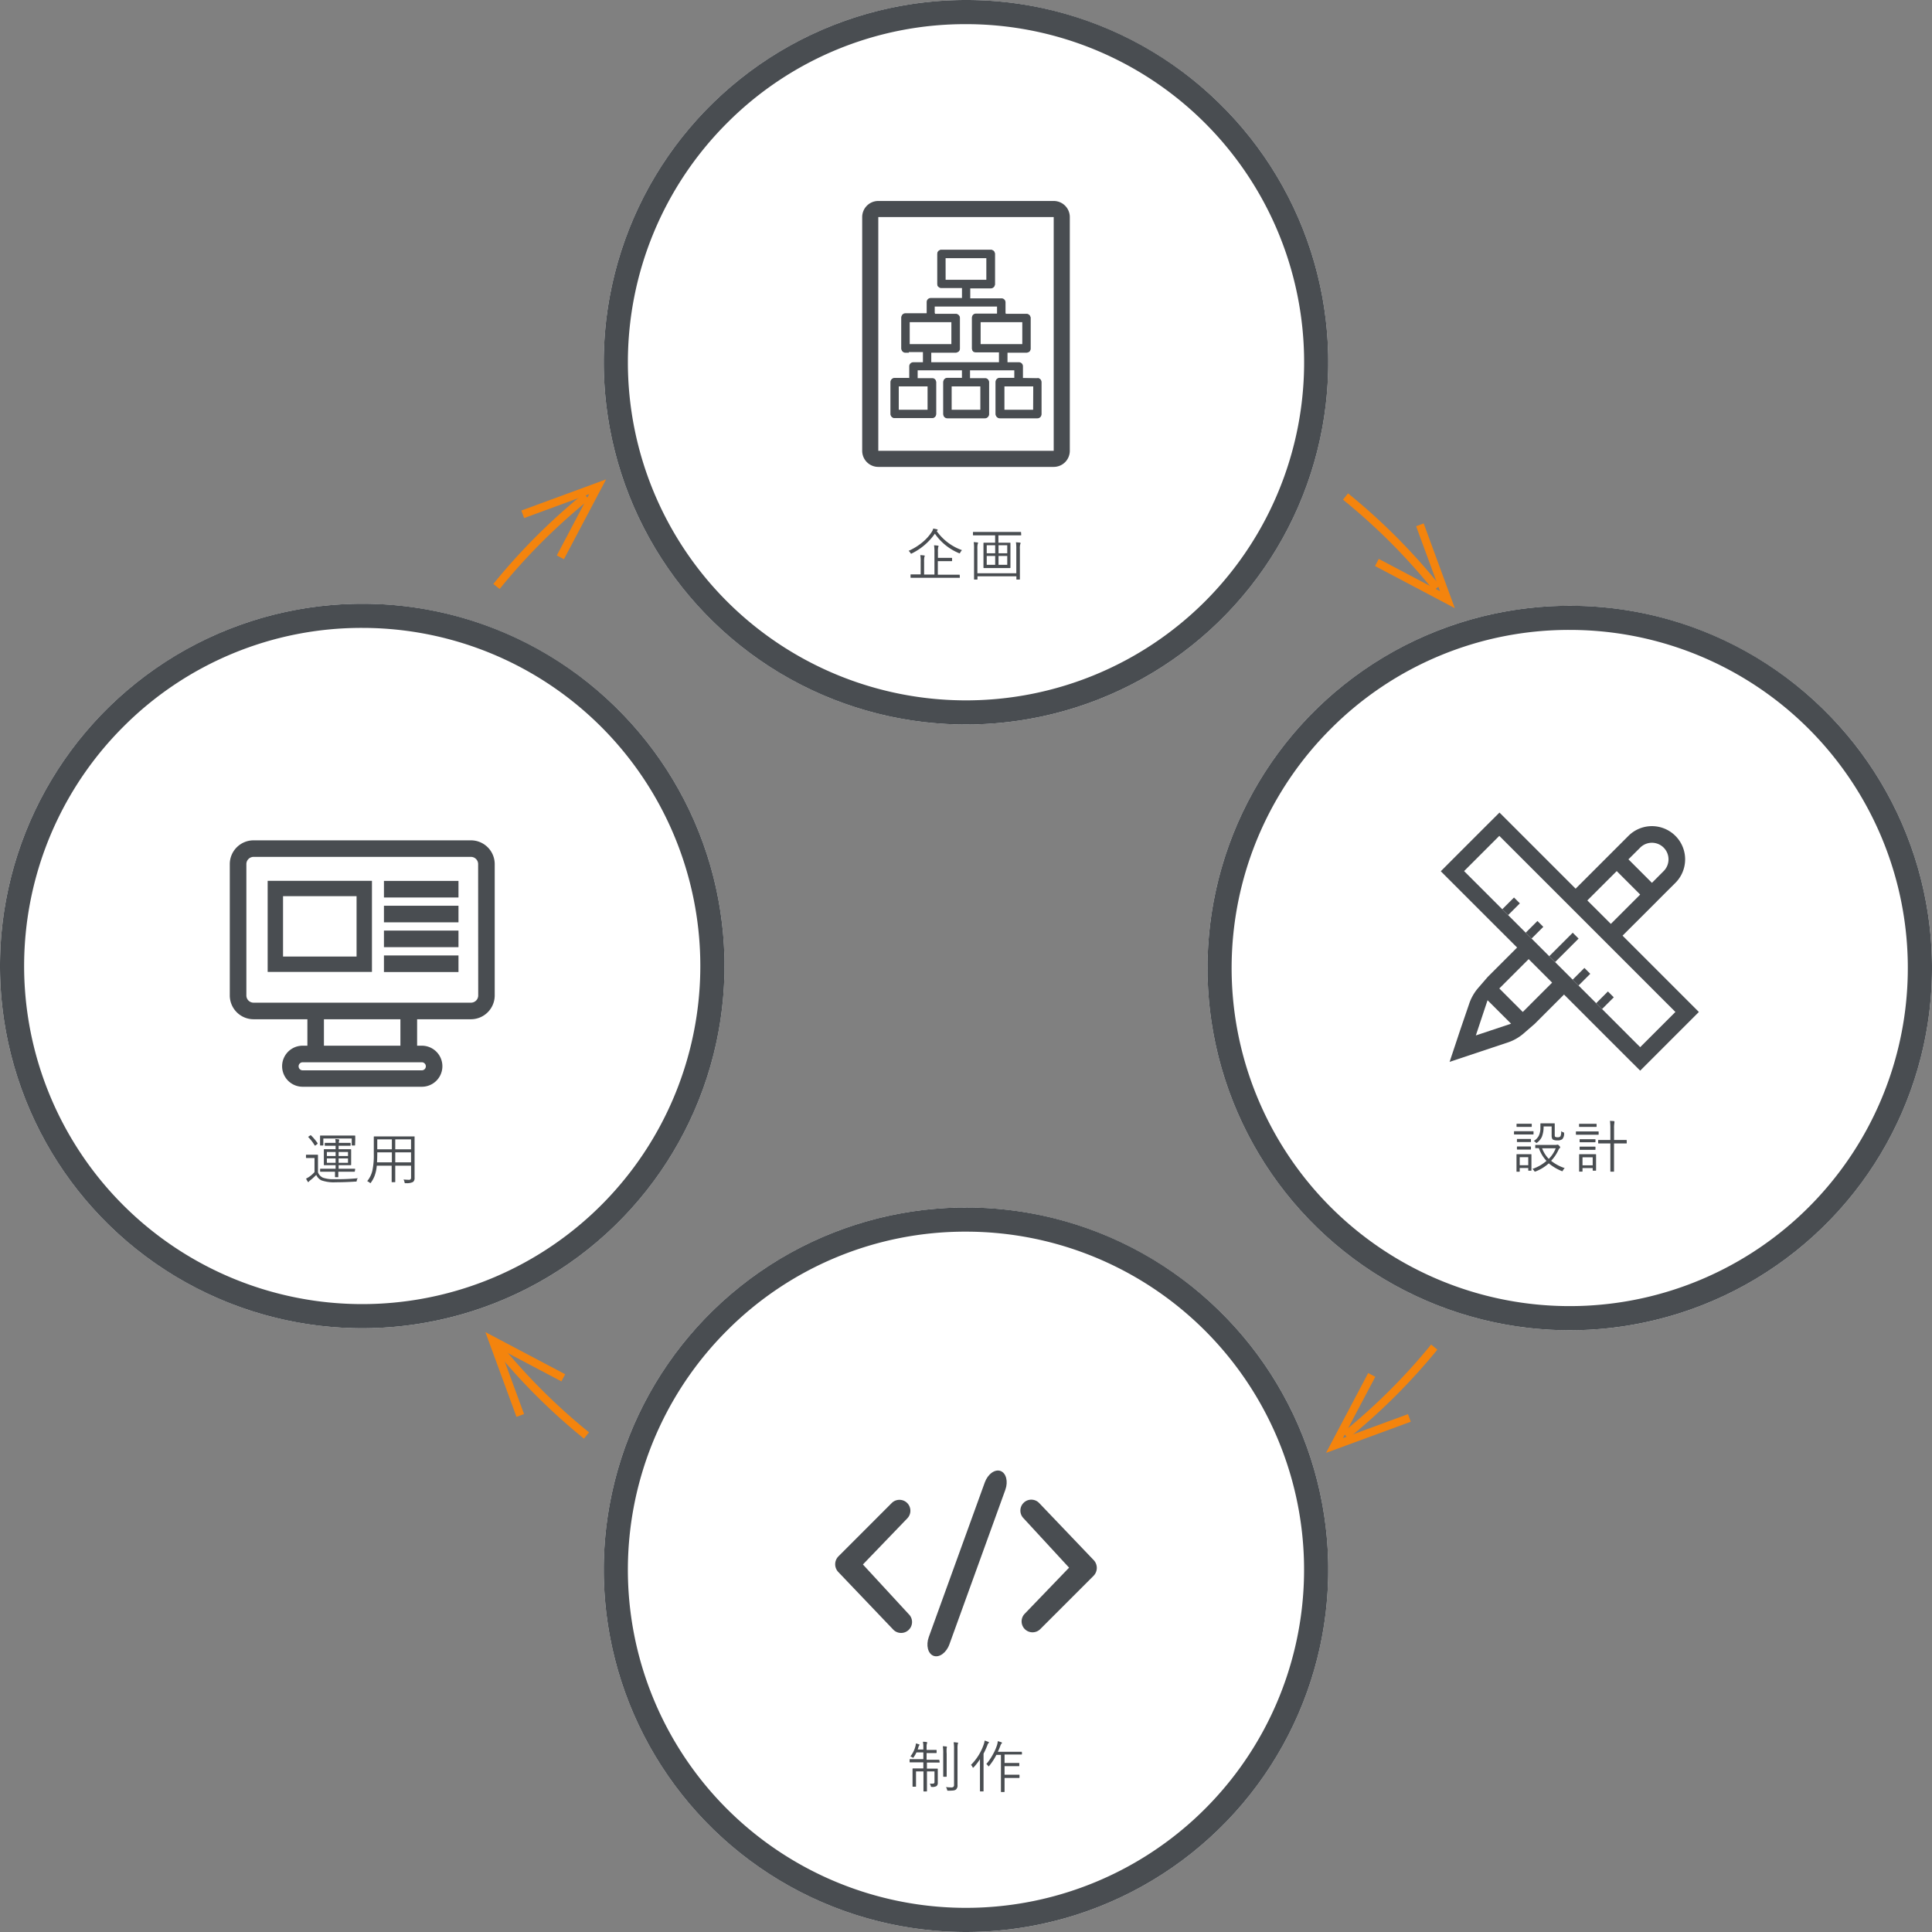
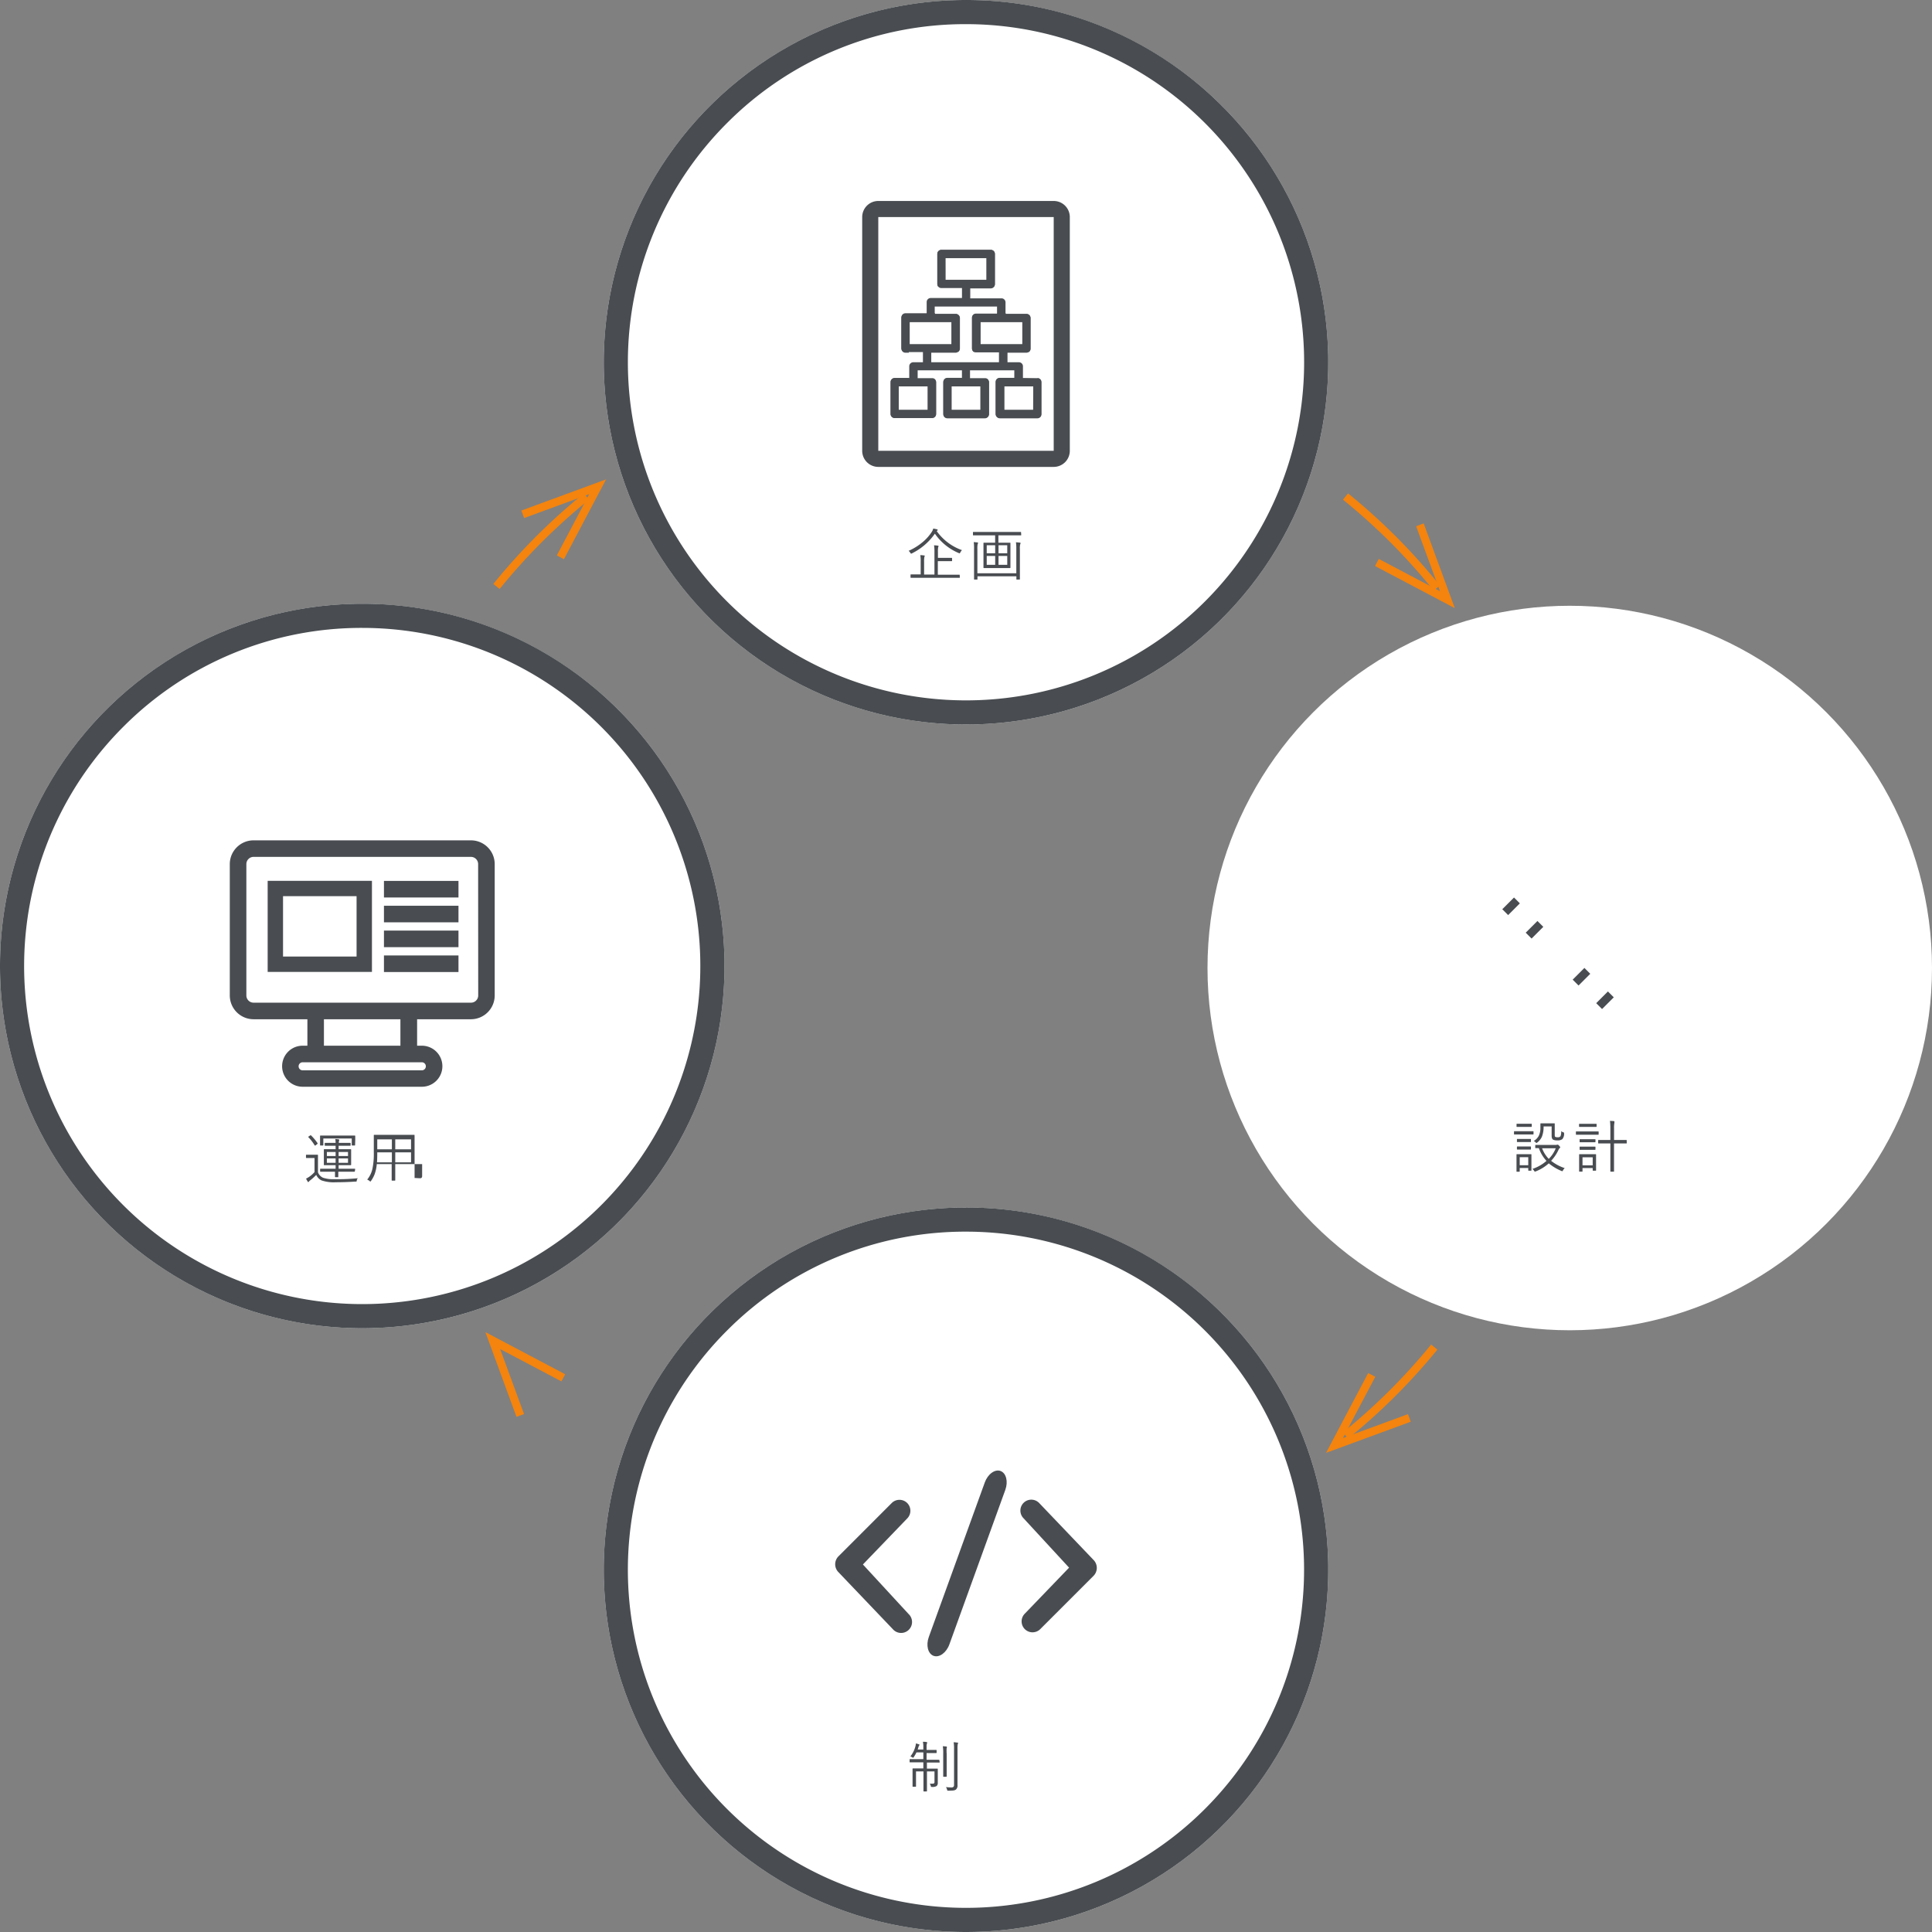
<svg xmlns="http://www.w3.org/2000/svg" viewBox="0 0 480 480">
  <rect x="0" y="0" width="480" height="480" fill="#808080" stroke="none" />
  <defs>
    <style>.cls-1{fill:#fff;}.cls-2{fill:#494d51;}.cls-3{fill:#f4840d;}</style>
  </defs>
  <g>
    <circle class="cls-1" cx="240" cy="90" r="90" />
    <path class="cls-2" d="M240,6a84,84,0,0,1,59.4,143.4A84,84,0,0,1,180.6,30.6,83.48,83.48,0,0,1,240,6m0-6a90,90,0,1,0,63.64,26.36A89.73,89.73,0,0,0,240,0Z" />
    <circle class="cls-1" cx="240" cy="390" r="90" />
    <path class="cls-2" d="M240,306a84,84,0,1,1-59.4,24.6A83.48,83.48,0,0,1,240,306m0-6a90,90,0,1,0,63.64,26.36A89.73,89.73,0,0,0,240,300Z" />
    <circle class="cls-1" cx="90" cy="240" r="90" />
    <path class="cls-2" d="M90,156a84,84,0,1,1-59.4,24.6A83.48,83.48,0,0,1,90,156m0-6a90,90,0,1,0,63.64,26.36A89.73,89.73,0,0,0,90,150Z" />
    <circle class="cls-1" cx="390" cy="240.5" r="90" />
-     <path class="cls-2" d="M390,156.5a84,84,0,1,1-59.4,24.6A83.48,83.48,0,0,1,390,156.5m0-6a90,90,0,1,0,63.64,26.36A89.73,89.73,0,0,0,390,150.5Z" />
    <path class="cls-2" d="M233.46,437.78c0,.08,0,.12-.11.12l-1.86,0h-1.2v1.51h.86l1.72,0c.08,0,.12,0,.12.11l0,1.39v.45l0,1.54a1,1,0,0,1-.3.84,2,2,0,0,1-1.13.22.4.4,0,0,1-.25-.05.48.48,0,0,1-.07-.22,1.65,1.65,0,0,0-.24-.55,7.45,7.45,0,0,0,.76,0,.36.36,0,0,0,.41-.41V440.1h-1.87v2.27l0,2.6c0,.07,0,.11-.12.11h-.64a.1.1,0,0,1-.11-.11l0-2.59V440.1h-1.85v2.24l0,1.47c0,.06,0,.1-.12.1h-.63a.1.1,0,0,1-.11-.1l0-1.48v-1.58l0-1.28a.1.1,0,0,1,.11-.11l1.73,0h.84v-1.51h-1.43l-1.87,0c-.07,0-.11,0-.11-.12v-.57a.1.1,0,0,1,.11-.11l1.87,0h1.43v-1.67h-1.71a7.87,7.87,0,0,1-.66,1.15c-.07.12-.12.19-.17.19a.91.91,0,0,1-.18-.1,2.07,2.07,0,0,0-.5-.24,6.77,6.77,0,0,0,1.3-2.7,4.08,4.08,0,0,0,.07-.52,4.23,4.23,0,0,1,.74.21c.1,0,.16.08.16.13a.39.39,0,0,1-.09.17,1,1,0,0,0-.15.32c-.06.21-.13.43-.21.67h1.4V434a6.06,6.06,0,0,0-.11-1.26c.34,0,.64,0,.91.08.11,0,.16.06.16.12a.56.56,0,0,1-.07.24,2.6,2.6,0,0,0-.08.81v.77h.85l1.54,0a.1.1,0,0,1,.1.11v.56a.1.1,0,0,1-.1.11l-1.54,0h-.85v1.67h1.2l1.86,0a.1.1,0,0,1,.11.11Zm1.79-3.76a.35.35,0,0,1,0,.13c0,.06,0,.1-.05.11a9.09,9.09,0,0,0,0,1.44v3.81l0,1.8c0,.08,0,.12-.11.12h-.65c-.07,0-.1,0-.1-.12l0-1.8v-3.78a11.77,11.77,0,0,0-.1-1.89l.9.07C235.2,433.93,235.25,434,235.25,434Zm2.8-1a.86.86,0,0,1-.09.26,6.2,6.2,0,0,0-.07,1.22v6.88l0,2.11a1.31,1.31,0,0,1-.4,1.13,1.48,1.48,0,0,1-.64.22,11.1,11.1,0,0,1-1.22.05c-.14,0-.22,0-.25,0a1,1,0,0,1-.07-.24,3.73,3.73,0,0,0-.28-.66,9.6,9.6,0,0,0,1.27.09.82.82,0,0,0,.59-.15.72.72,0,0,0,.14-.53v-8.85a9.84,9.84,0,0,0-.1-1.69,6.38,6.38,0,0,1,.93.09C238,432.92,238.05,433,238.05,433Z" />
-     <path class="cls-2" d="M245.71,432.89a.24.24,0,0,1-.12.18,1.42,1.42,0,0,0-.28.53,19.08,19.08,0,0,1-.95,2.09v7.08l0,2.19c0,.07,0,.11-.1.11h-.68a.1.1,0,0,1-.11-.11l0-2.19v-3.64q0-.66,0-2.07a14.32,14.32,0,0,1-1.54,2c-.09.08-.14.12-.17.12s-.09,0-.13-.14a1.71,1.71,0,0,0-.39-.56,13.27,13.27,0,0,0,3.17-5.1,4,4,0,0,0,.21-.93,5.07,5.07,0,0,1,.85.29C245.66,432.77,245.71,432.83,245.71,432.89Zm8.2,2.9a.1.1,0,0,1-.11.11l-1.77,0h-2.45V438h2.18l1.37,0c.08,0,.11,0,.11.1v.6c0,.07,0,.1-.11.1l-1.37,0h-2.18v2.12h2.18l1.42,0a.1.1,0,0,1,.11.11v.59a.1.1,0,0,1-.11.11l-1.42,0h-2.18v1.21l0,2.19q0,.09-.12.09h-.67c-.07,0-.11,0-.11-.09l0-2.19v-6.94h-1.14a14.43,14.43,0,0,1-1.74,2.68c-.08.11-.14.17-.18.17s-.08-.06-.16-.17a1.45,1.45,0,0,0-.41-.41,13.6,13.6,0,0,0,1.71-2.53,11.74,11.74,0,0,0,.94-2.15,4,4,0,0,0,.19-1,6.36,6.36,0,0,1,.85.26c.13,0,.19.09.19.15a.26.26,0,0,1-.12.21,1.56,1.56,0,0,0-.29.57q-.21.58-.6,1.44H252l1.77,0c.08,0,.11,0,.11.11Z" />
    <path class="cls-2" d="M225.74,401a2.72,2.72,0,1,1-3.93,3.75l-13.55-14.2a2.79,2.79,0,0,1,.05-3.88l13.24-13.25a2.72,2.72,0,0,1,3.84,0h0a2.72,2.72,0,0,1,0,3.84l-11,11.43Z" />
    <path class="cls-2" d="M254.26,377.17a2.71,2.71,0,0,1,3.93-3.74l13.55,14.19a2.81,2.81,0,0,1-.05,3.89l-13.24,13.24a2.72,2.72,0,0,1-3.84,0h0a2.72,2.72,0,0,1,0-3.84l11-11.43Z" />
    <path class="cls-2" d="M235.87,408.55c-.75,2.07-2.51,3.35-3.92,2.84s-1.94-2.62-1.19-4.69l13.91-38.4c.75-2.07,2.51-3.35,3.91-2.84s1.94,2.62,1.19,4.69Z" />
    <path class="cls-2" d="M88.9,292.73a1,1,0,0,0-.26.57.52.52,0,0,1-.09.26.69.69,0,0,1-.24,0c-1.81.12-3.44.17-4.9.17a9.35,9.35,0,0,1-3.52-.46,2.72,2.72,0,0,1-1.32-1.37,16.16,16.16,0,0,1-1.49,1.35,1.1,1.1,0,0,0-.31.29c-.06.08-.11.13-.17.13s-.11,0-.17-.13q-.24-.4-.39-.72a6,6,0,0,0,.87-.51,7.18,7.18,0,0,0,1.23-1.11v-3.5h-1l-1,0c-.08,0-.12,0-.12-.13V287c0-.07,0-.11.12-.11l1,0h.73l1,0A.1.1,0,0,1,79,287l0,1.33v2.93a2.41,2.41,0,0,0,1.24,1.34,8,8,0,0,0,2.9.36C85,293,86.93,292.91,88.9,292.73Zm-10-8.68a.19.19,0,0,1,0,.07s0,.08-.12.15l-.34.27a.46.46,0,0,1-.18.09s0,0-.09-.08a10.85,10.85,0,0,0-1.54-2s-.06-.05-.06-.07,0-.06.13-.13l.33-.23.16-.08a.21.21,0,0,1,.09.05A12.76,12.76,0,0,1,78.92,284.05Zm9.32.44c0,.06,0,.1-.12.1h-.6a.1.1,0,0,1-.11-.1v-1.64H80.33v1.64a.1.1,0,0,1-.11.1h-.59c-.08,0-.11,0-.11-.1l0-1.29v-.35l0-.61c0-.08,0-.11.11-.11l2,0h4.52l2,0a.1.1,0,0,1,.11.11l0,.54v.42ZM88.16,291a.1.1,0,0,1-.11.11l-2,0h-2v.06l0,1.19c0,.07,0,.11-.12.11h-.59a.1.1,0,0,1-.11-.11l0-1.19v-.06H81.64l-2,0a.1.1,0,0,1-.11-.11v-.52a.1.1,0,0,1,.11-.11l2,0h1.74v-.88h-1l-1.82,0c-.07,0-.1,0-.1-.11l0-1.19v-1.38l0-1.18c0-.07,0-.11.1-.11l1.82,0h1v-.86h-1l-1.59,0a.1.1,0,0,1-.11-.11v-.49c0-.08,0-.12.11-.12l1.59,0h1a5.8,5.8,0,0,0-.08-.95,7.85,7.85,0,0,1,.82.08c.1,0,.15.05.15.1a.38.38,0,0,1,0,.19,1.13,1.13,0,0,0-.09.52v.06h1.22l1.6,0c.07,0,.11,0,.11.12v.49a.1.1,0,0,1-.11.11l-1.6,0H84.13v.86h1.18l1.82,0a.1.1,0,0,1,.11.11l0,1.18v1.38l0,1.19a.1.1,0,0,1-.11.11l-1.82,0H84.13v.88h2l2,0a.1.1,0,0,1,.11.11Zm-4.78-3.79v-1H81.21v1Zm0,1.69v-1.09H81.21v1.09Zm3.08-1.69v-1H84.13v1Zm0,1.69v-1.09H84.13v1.09Z" />
-     <path class="cls-2" d="M103,282.39l0,2.19v8.09a1.15,1.15,0,0,1-.41,1,3.47,3.47,0,0,1-1.74.28.52.52,0,0,1-.26,0,.58.58,0,0,1-.09-.24,1.66,1.66,0,0,0-.25-.65c.43,0,.89.06,1.39.06.33,0,.49-.19.49-.56v-2.95H98.2v1.66l0,2.32c0,.08,0,.12-.11.12h-.67c-.08,0-.11,0-.11-.12l0-2.32v-1.66H93.61a9.69,9.69,0,0,1-.55,2.55,7.7,7.7,0,0,1-.88,1.62c-.08.11-.14.17-.16.17s-.1-.05-.2-.15a3.16,3.16,0,0,0-.59-.35,6.39,6.39,0,0,0,1.29-2.64,18,18,0,0,0,.35-4.06v-2.1l0-2.19c0-.08,0-.12.11-.12l2,0h6l2,0C103,282.27,103,282.31,103,282.39Zm-5.64,6.39V286.3H93.73v.38q0,.92-.06,2.1Zm0-3.24v-2.47H93.73v2.47Zm4.76,0v-2.47H98.2v2.47Zm0,3.24V286.3H98.2v2.48Z" />
+     <path class="cls-2" d="M103,282.39l0,2.19v8.09c.43,0,.89.06,1.39.06.33,0,.49-.19.49-.56v-2.95H98.2v1.66l0,2.32c0,.08,0,.12-.11.12h-.67c-.08,0-.11,0-.11-.12l0-2.32v-1.66H93.61a9.69,9.69,0,0,1-.55,2.55,7.7,7.7,0,0,1-.88,1.62c-.08.11-.14.17-.16.17s-.1-.05-.2-.15a3.16,3.16,0,0,0-.59-.35,6.39,6.39,0,0,0,1.29-2.64,18,18,0,0,0,.35-4.06v-2.1l0-2.19c0-.08,0-.12.11-.12l2,0h6l2,0C103,282.27,103,282.31,103,282.39Zm-5.64,6.39V286.3H93.73v.38q0,.92-.06,2.1Zm0-3.24v-2.47H93.73v2.47Zm4.76,0v-2.47H98.2v2.47Zm0,3.24V286.3H98.2v2.48Z" />
    <rect class="cls-2" x="95.39" y="218.86" width="18.52" height="4.12" />
    <rect class="cls-2" x="95.39" y="225.03" width="18.52" height="4.12" />
    <rect class="cls-2" x="95.39" y="231.2" width="18.52" height="4.12" />
    <rect class="cls-2" x="95.39" y="237.38" width="18.52" height="4.12" />
    <path class="cls-2" d="M117,208.78H63a5.91,5.91,0,0,0-5.91,5.9v32.64A5.92,5.92,0,0,0,63,253.23H76.37v6.57H75.19a5.1,5.1,0,1,0,0,10.2h29.62a5.1,5.1,0,0,0,0-10.2h-1.18v-6.57H117a5.92,5.92,0,0,0,5.91-5.91V214.68A5.91,5.91,0,0,0,117,208.78ZM104.8,263.92a1,1,0,1,1,0,2H75.19a1,1,0,0,1,0-2ZM80.48,259.8v-6.57h19v6.57Zm38.33-12.48a1.79,1.79,0,0,1-1.79,1.79H63a1.79,1.79,0,0,1-1.79-1.79V214.68A1.79,1.79,0,0,1,63,212.89h54a1.79,1.79,0,0,1,1.79,1.79Z" />
    <path class="cls-2" d="M88.59,222.65v15H70.32v-15H88.59m3.82-3.81H66.5v22.63H92.41V218.84Z" />
    <path class="cls-2" d="M381,281.75c0,.08,0,.11-.12.11l-1.45,0h-1.72l-1.46,0c-.07,0-.1,0-.1-.11v-.59c0-.07,0-.11.1-.11l1.46,0h1.72l1.45,0c.08,0,.12,0,.12.11Zm-.52,9c0,.07,0,.11-.12.11h-.56a.1.1,0,0,1-.11-.11v-.56h-2.12V291a.1.1,0,0,1-.11.11h-.56c-.09,0-.13,0-.13-.11l0-2.06v-.84l0-1.24c0-.07,0-.1.12-.1l1.2,0h1.07l1.21,0c.07,0,.11,0,.11.1l0,1v.94Zm.08-10.89a.1.1,0,0,1-.11.11l-1.21,0h-1.12l-1.22,0c-.08,0-.12,0-.12-.11v-.56c0-.08,0-.11.12-.11l1.22,0h1.12l1.21,0c.08,0,.11,0,.11.11Zm-.2,3.76c0,.08,0,.12-.11.12l-1.13,0h-1l-1.13,0c-.08,0-.11,0-.11-.12v-.54c0-.08,0-.11.11-.11l1.13,0h1l1.13,0c.08,0,.11,0,.11.11Zm0,1.88a.1.1,0,0,1-.11.11l-1.13,0h-1l-1.13,0a.1.1,0,0,1-.11-.11v-.55a.1.1,0,0,1,.11-.11l1.13,0h1l1.13,0a.1.1,0,0,1,.11.11Zm-.67,4v-2h-2.12v2Zm9.05.72a2.23,2.23,0,0,0-.41.53c-.08.16-.14.24-.19.24a.75.75,0,0,1-.2-.07,12.27,12.27,0,0,1-3.15-1.89,10.52,10.52,0,0,1-3.25,2l-.21.06s-.11-.07-.19-.21a1.48,1.48,0,0,0-.43-.46,10.15,10.15,0,0,0,3.51-2,8.92,8.92,0,0,1-1.89-3.17l-.79,0c-.07,0-.11,0-.11-.12v-.59c0-.06,0-.09.11-.09l1.7,0h3.33a.8.8,0,0,0,.3-.06.57.57,0,0,1,.16,0c.07,0,.18.09.35.27a1,1,0,0,1,.26.39c0,.06,0,.12-.13.18a1.15,1.15,0,0,0-.3.44,10.24,10.24,0,0,1-1.84,2.73A10.72,10.72,0,0,0,388.74,290.21Zm-.14-8.56a2,2,0,0,1-.45,1.36,1.86,1.86,0,0,1-1.26.3,2.19,2.19,0,0,1-1-.16q-.39-.21-.39-1v-2.3h-2a6.56,6.56,0,0,1-.43,2.58,3.76,3.76,0,0,1-1.11,1.39c-.11.09-.18.13-.23.13s-.12,0-.21-.15a1.07,1.07,0,0,0-.47-.32,3.55,3.55,0,0,0,1.24-1.27,4.53,4.53,0,0,0,.42-2.08l0-.94a.1.1,0,0,1,.11-.11l1.15,0H385l1.17,0c.07,0,.1,0,.1.11l0,1.18v1.44c0,.34,0,.54.13.62a1.17,1.17,0,0,0,.63.11.76.76,0,0,0,.68-.27,3,3,0,0,0,.16-1.26,1.29,1.29,0,0,0,.48.28c.13,0,.2.09.21.13A.48.48,0,0,1,388.6,281.65Zm-2.08,3.63h-3.39a7.54,7.54,0,0,0,1.66,2.63A7.86,7.86,0,0,0,386.52,285.28Z" />
    <path class="cls-2" d="M397.18,281.79c0,.09,0,.13-.1.13l-1.58,0h-2.29l-1.59,0c-.06,0-.09,0-.09-.13v-.59c0-.06,0-.1.09-.1l1.59,0h2.29l1.58,0a.09.09,0,0,1,.1.1Zm-.51-1.92c0,.08-.05.11-.13.11l-1.3,0h-1.5l-1.32,0a.1.1,0,0,1-.11-.11v-.56a.1.1,0,0,1,.11-.11l1.32,0h1.5l1.3,0c.08,0,.13,0,.13.11Zm-.13,10.88a.1.1,0,0,1-.11.11h-.62a.1.1,0,0,1-.11-.11v-.55h-2.53V291c0,.06,0,.09-.11.09h-.62c-.08,0-.11,0-.11-.09l0-2.06v-.86l0-1.21c0-.08,0-.11.1-.11l1.3,0h1.4l1.3,0c.08,0,.11,0,.11.11l0,1v.9Zm-.15-7.07c0,.07-.05.11-.13.11l-1.19,0h-1.3l-1.21,0a.1.1,0,0,1-.11-.11v-.55c0-.07,0-.1.11-.1l1.21,0h1.3l1.19,0c.08,0,.13,0,.13.1Zm0,1.89c0,.07-.05.1-.13.1h-3.7c-.07,0-.11,0-.11-.1V285c0-.08,0-.12.11-.12l1.21,0h1.3l1.19,0c.08,0,.13,0,.13.12Zm-.69,3.95v-2h-2.53v2Zm8.46-5.54c0,.07,0,.1-.12.1l-1.83,0H401v4.45l0,2.47c0,.07,0,.1-.11.1h-.69c-.07,0-.11,0-.11-.1l0-2.45v-4.47h-1.08l-1.84,0c-.07,0-.11,0-.11-.1v-.63c0-.09,0-.13.11-.13l1.84,0h1.08v-2.83a14.47,14.47,0,0,0-.1-1.92l.94.06c.11,0,.17.07.17.13a.35.35,0,0,1,0,.12.63.63,0,0,0,0,.14,6.73,6.73,0,0,0-.09,1.44v2.86h1.19l1.83,0c.08,0,.12,0,.12.13Z" />
    <rect class="cls-2" x="373.36" y="224.14" width="4.12" height="2.06" transform="translate(-49.26 331.41) rotate(-45)" />
    <rect class="cls-2" x="379.19" y="229.97" width="4.12" height="2.06" transform="translate(-51.68 337.24) rotate(-45)" />
-     <rect class="cls-2" x="384.42" y="234.35" width="8.25" height="2.06" transform="translate(-52.63 343.68) rotate(-45)" />
    <rect class="cls-2" x="390.85" y="241.64" width="4.12" height="2.06" transform="translate(-56.51 348.9) rotate(-45)" />
    <rect class="cls-2" x="396.69" y="247.47" width="4.12" height="2.06" transform="translate(-58.92 354.75) rotate(-45)" />
-     <path class="cls-2" d="M403.12,232.46l7.3-7.29,2.91-2.92,2.92-2.91a8.25,8.25,0,0,0-11.67-11.67l-5.83,5.83-7.29,7.29-16-16-2.92-2.91-2.92,2.91-8.75,8.75-2.91,2.92,2.91,2.91,3.65,3.65,1.46,1.46,4.37,4.37,1.46,1.46,5.11,5.1-7.3,7.3-2.39,2.77a11.73,11.73,0,0,0-2.25,4L362.75,256l-2.6,7.82,7.82-2.61,6.55-2.18a11.73,11.73,0,0,0,4-2.25l2.77-2.4,7.29-7.29.73.73,4.38,4.38,1.45,1.46,9.48,9.47L407.5,266l14.58-14.58Zm4.38-21.87a4.12,4.12,0,0,1,5.83,5.83l-2.91,2.92-5.84-5.84Zm-5.83,5.83.12.12,5.71,5.71-7.29,7.29-5.84-5.83Zm-35,40.83,2.91-8.75,5.84,5.83Zm11.66-5.83-5.83-5.84,7.29-7.29,5.83,5.84Zm-14.58-35,8.75-8.75,43.75,43.75-8.75,8.75Z" />
    <path class="cls-2" d="M239,136.68a2.48,2.48,0,0,0-.42.58c-.08.15-.14.22-.18.22l-.19-.07a13.54,13.54,0,0,1-5.94-4.82,15.15,15.15,0,0,1-5.7,4.89.55.55,0,0,1-.21.08s-.1-.06-.18-.19a2,2,0,0,0-.43-.52,14.5,14.5,0,0,0,3.64-2.3,11.24,11.24,0,0,0,2.11-2.41,2.6,2.6,0,0,0,.36-.82,8.94,8.94,0,0,1,.9.18c.13,0,.2.1.2.17s0,.12-.12.17l-.12.1A13,13,0,0,0,239,136.68Zm-.53,6.76c0,.08,0,.11-.11.11l-1.83,0h-8.38l-1.82,0a.1.1,0,0,1-.11-.11v-.62a.1.1,0,0,1,.11-.11l1.82,0h.59V139.6a8.48,8.48,0,0,0-.1-1.68,9.15,9.15,0,0,1,.94.08c.11,0,.17.05.17.11a.81.81,0,0,1-.09.27,6.18,6.18,0,0,0-.07,1.23v3.13h2.57v-5.58a9.53,9.53,0,0,0-.1-1.68,6.81,6.81,0,0,1,.95.09c.11,0,.17.05.17.12a.81.81,0,0,1-.09.27,6,6,0,0,0-.06,1.21v1.43h1.69l1.71,0a.1.1,0,0,1,.11.11v.6a.1.1,0,0,1-.11.11l-1.71,0H233v3.36h3.5l1.83,0a.1.1,0,0,1,.11.11Z" />
    <path class="cls-2" d="M253.72,132.91c0,.06,0,.09-.11.09l-1.87,0h-3.69v1.83h1.07l1.81,0a.1.1,0,0,1,.11.11l0,1.54v3l0,1.54a.1.1,0,0,1-.11.11l-1.81,0h-2.88l-1.79,0a.1.1,0,0,1-.11-.11l0-1.54v-3l0-1.54a.1.1,0,0,1,.11-.11l1.79,0h1V133H243.7l-1.86,0c-.07,0-.11,0-.11-.09v-.62c0-.09,0-.13.11-.13l1.86,0h8l1.87,0c.07,0,.11,0,.11.13Zm-.15,2a.38.38,0,0,1-.07.21,3.85,3.85,0,0,0-.11,1.28v4.79l0,2.68c0,.08,0,.12-.11.12h-.65c-.07,0-.11,0-.11-.12v-.69h-9.67v.69c0,.08,0,.12-.11.12h-.63c-.08,0-.11,0-.11-.12l0-2.65v-4.85a10.8,10.8,0,0,0-.08-1.69l.88.08c.14,0,.2.07.2.15a1,1,0,0,1-.1.27,5.43,5.43,0,0,0-.07,1.24v6h9.67v-6a11.11,11.11,0,0,0-.09-1.7l.92.08C253.5,134.82,253.57,134.87,253.57,135Zm-6.32,2.55v-2h-2.1v2Zm0,2.87v-2.2h-2.1v2.2Zm3-2.87v-2h-2.17v2Zm0,2.87v-2.2h-2.17v2.2Z" />
    <path class="cls-2" d="M254.15,93.92V91a1,1,0,0,0-1.05-1h-2.79V87.63H255a1,1,0,0,0,1-1V79a1,1,0,0,0-1-1h-5.18V75.12a1,1,0,0,0-1.05-1h-7.71l0-2.47h5.11a1,1,0,0,0,1-1V63.08a1,1,0,0,0-1-1h-12.3a1,1,0,0,0-1,1v7.49a1,1,0,0,0,1,1H239l0,2.47h-7.77a1,1,0,0,0-1,1v2.79H225a1,1,0,0,0-1.05,1v7.63a1,1,0,0,0,1.05,1h4.3V90h-2.4a1,1,0,0,0-1,1v2.93h-3.6a1,1,0,0,0-1,1v7.93a1,1,0,0,0,1,1h9.29a1,1,0,0,0,1-1V95a1,1,0,0,0-1-1h-3.6V92h11v1.88h-3.61a1,1,0,0,0-1,1v7.93a1,1,0,0,0,1,1h9.29a1,1,0,0,0,1.05-1V95a1,1,0,0,0-1.05-1H241V92h11v1.88h-3.6a1,1,0,0,0-1.05,1v7.93a1,1,0,0,0,1.05,1h9.29a1,1,0,0,0,1-1V95a1,1,0,0,0-1-1Zm-19.26-29.8H245.1v5.41H234.89V64.12Zm-4.39,37.73h-7.21V96h7.21Zm13.1,0h-7.2V96h7.2ZM254,85.54H243.6V80H254ZM226,80H236.4v5.54H226Zm5.34,7.63h6.07a1,1,0,0,0,1-1V79a1,1,0,0,0-1-1h-5.18V76.16h15.48v1.75h-5.18a1,1,0,0,0-1.05,1v7.63a1,1,0,0,0,1.05,1h5.66V90H231.37V87.63Zm25.34,14.22H249.5V96h7.21Z" />
    <path class="cls-2" d="M261.79,53.93V112H218.21V53.93h43.58m0-4H218.21a4,4,0,0,0-4,4V112a4,4,0,0,0,4,4h43.58a4,4,0,0,0,4-4V53.93a4,4,0,0,0-4-4Z" />
    <path class="cls-2" d="M247,71.14a1,1,0,0,0,.18-.57V63.08a1,1,0,0,0-1-1h-12.3a1,1,0,0,0-1,1v7.49a1,1,0,0,0,.17.57Zm-12.12-7H245.1v5.41H234.89ZM241.51,79v7.63a1.05,1.05,0,0,0,.39.8h13.76a1,1,0,0,0,.39-.8V79a1,1,0,0,0-1-1h-5.18v-.17h-2.09v.17h-5.18A1,1,0,0,0,241.51,79Zm2.09,1H254v5.54H243.6Zm14.18,13.92V94h-9.73a1.06,1.06,0,0,0-.64,1v7.93a1,1,0,0,0,1.05,1h9.29a1,1,0,0,0,1-1V95A1,1,0,0,0,257.78,93.92Zm-1.07,7.93H249.5V96h7.21ZM245.05,94H235a1.06,1.06,0,0,0-.64,1v7.93a1,1,0,0,0,1,1h9.29a1,1,0,0,0,1.05-1V95A1.06,1.06,0,0,0,245.05,94Zm-1.45,7.85h-7.2V96h7.2ZM231.94,94h-6.16v-.08h-3.53a1,1,0,0,0-1,1v7.93a1,1,0,0,0,1,1h9.29a1,1,0,0,0,1-1V95A1,1,0,0,0,231.94,94Zm-1.44,7.85h-7.21V96h7.21ZM225,87.63h.79v-.24h12.31a1,1,0,0,0,.39-.8V79a1,1,0,0,0-1-1h-5.18v-.17h-2.09v.17H225a1,1,0,0,0-1.05,1v7.63A1,1,0,0,0,225,87.63ZM226,80H236.4v5.54H226Z" />
    <polygon class="cls-3" points="128.32 352.01 120.59 330.96 140.42 341.43 139.48 343.2 124.26 335.17 130.2 351.32 128.32 352.01" />
    <polygon class="cls-3" points="329.45 360.96 339.92 341.13 341.69 342.06 333.65 357.28 349.81 351.34 350.5 353.22 329.45 360.96" />
    <polygon class="cls-3" points="361.44 151.09 341.62 140.63 342.55 138.86 357.77 146.89 351.83 130.74 353.71 130.04 361.44 151.09" />
    <polygon class="cls-3" points="140.11 138.93 138.34 137.99 146.38 122.77 130.22 128.71 129.53 126.84 150.58 119.1 140.11 138.93" />
    <path class="cls-3" d="M124.13,146.33l-1.56-1.25a152,152,0,0,1,22.51-22.5l1.26,1.56A150.3,150.3,0,0,0,124.13,146.33Z" />
    <path class="cls-3" d="M356.18,146.72a149.77,149.77,0,0,0-22.52-22.58l1.26-1.56a152,152,0,0,1,22.82,22.89Z" />
    <path class="cls-3" d="M334.92,357.42l-1.26-1.56a149.53,149.53,0,0,0,21.9-21.81l1.55,1.26A152.07,152.07,0,0,1,334.92,357.42Z" />
-     <path class="cls-3" d="M145.08,357.42a152.42,152.42,0,0,1-22.51-22.49l1.56-1.26a150.3,150.3,0,0,0,22.21,22.19Z" />
  </g>
</svg>